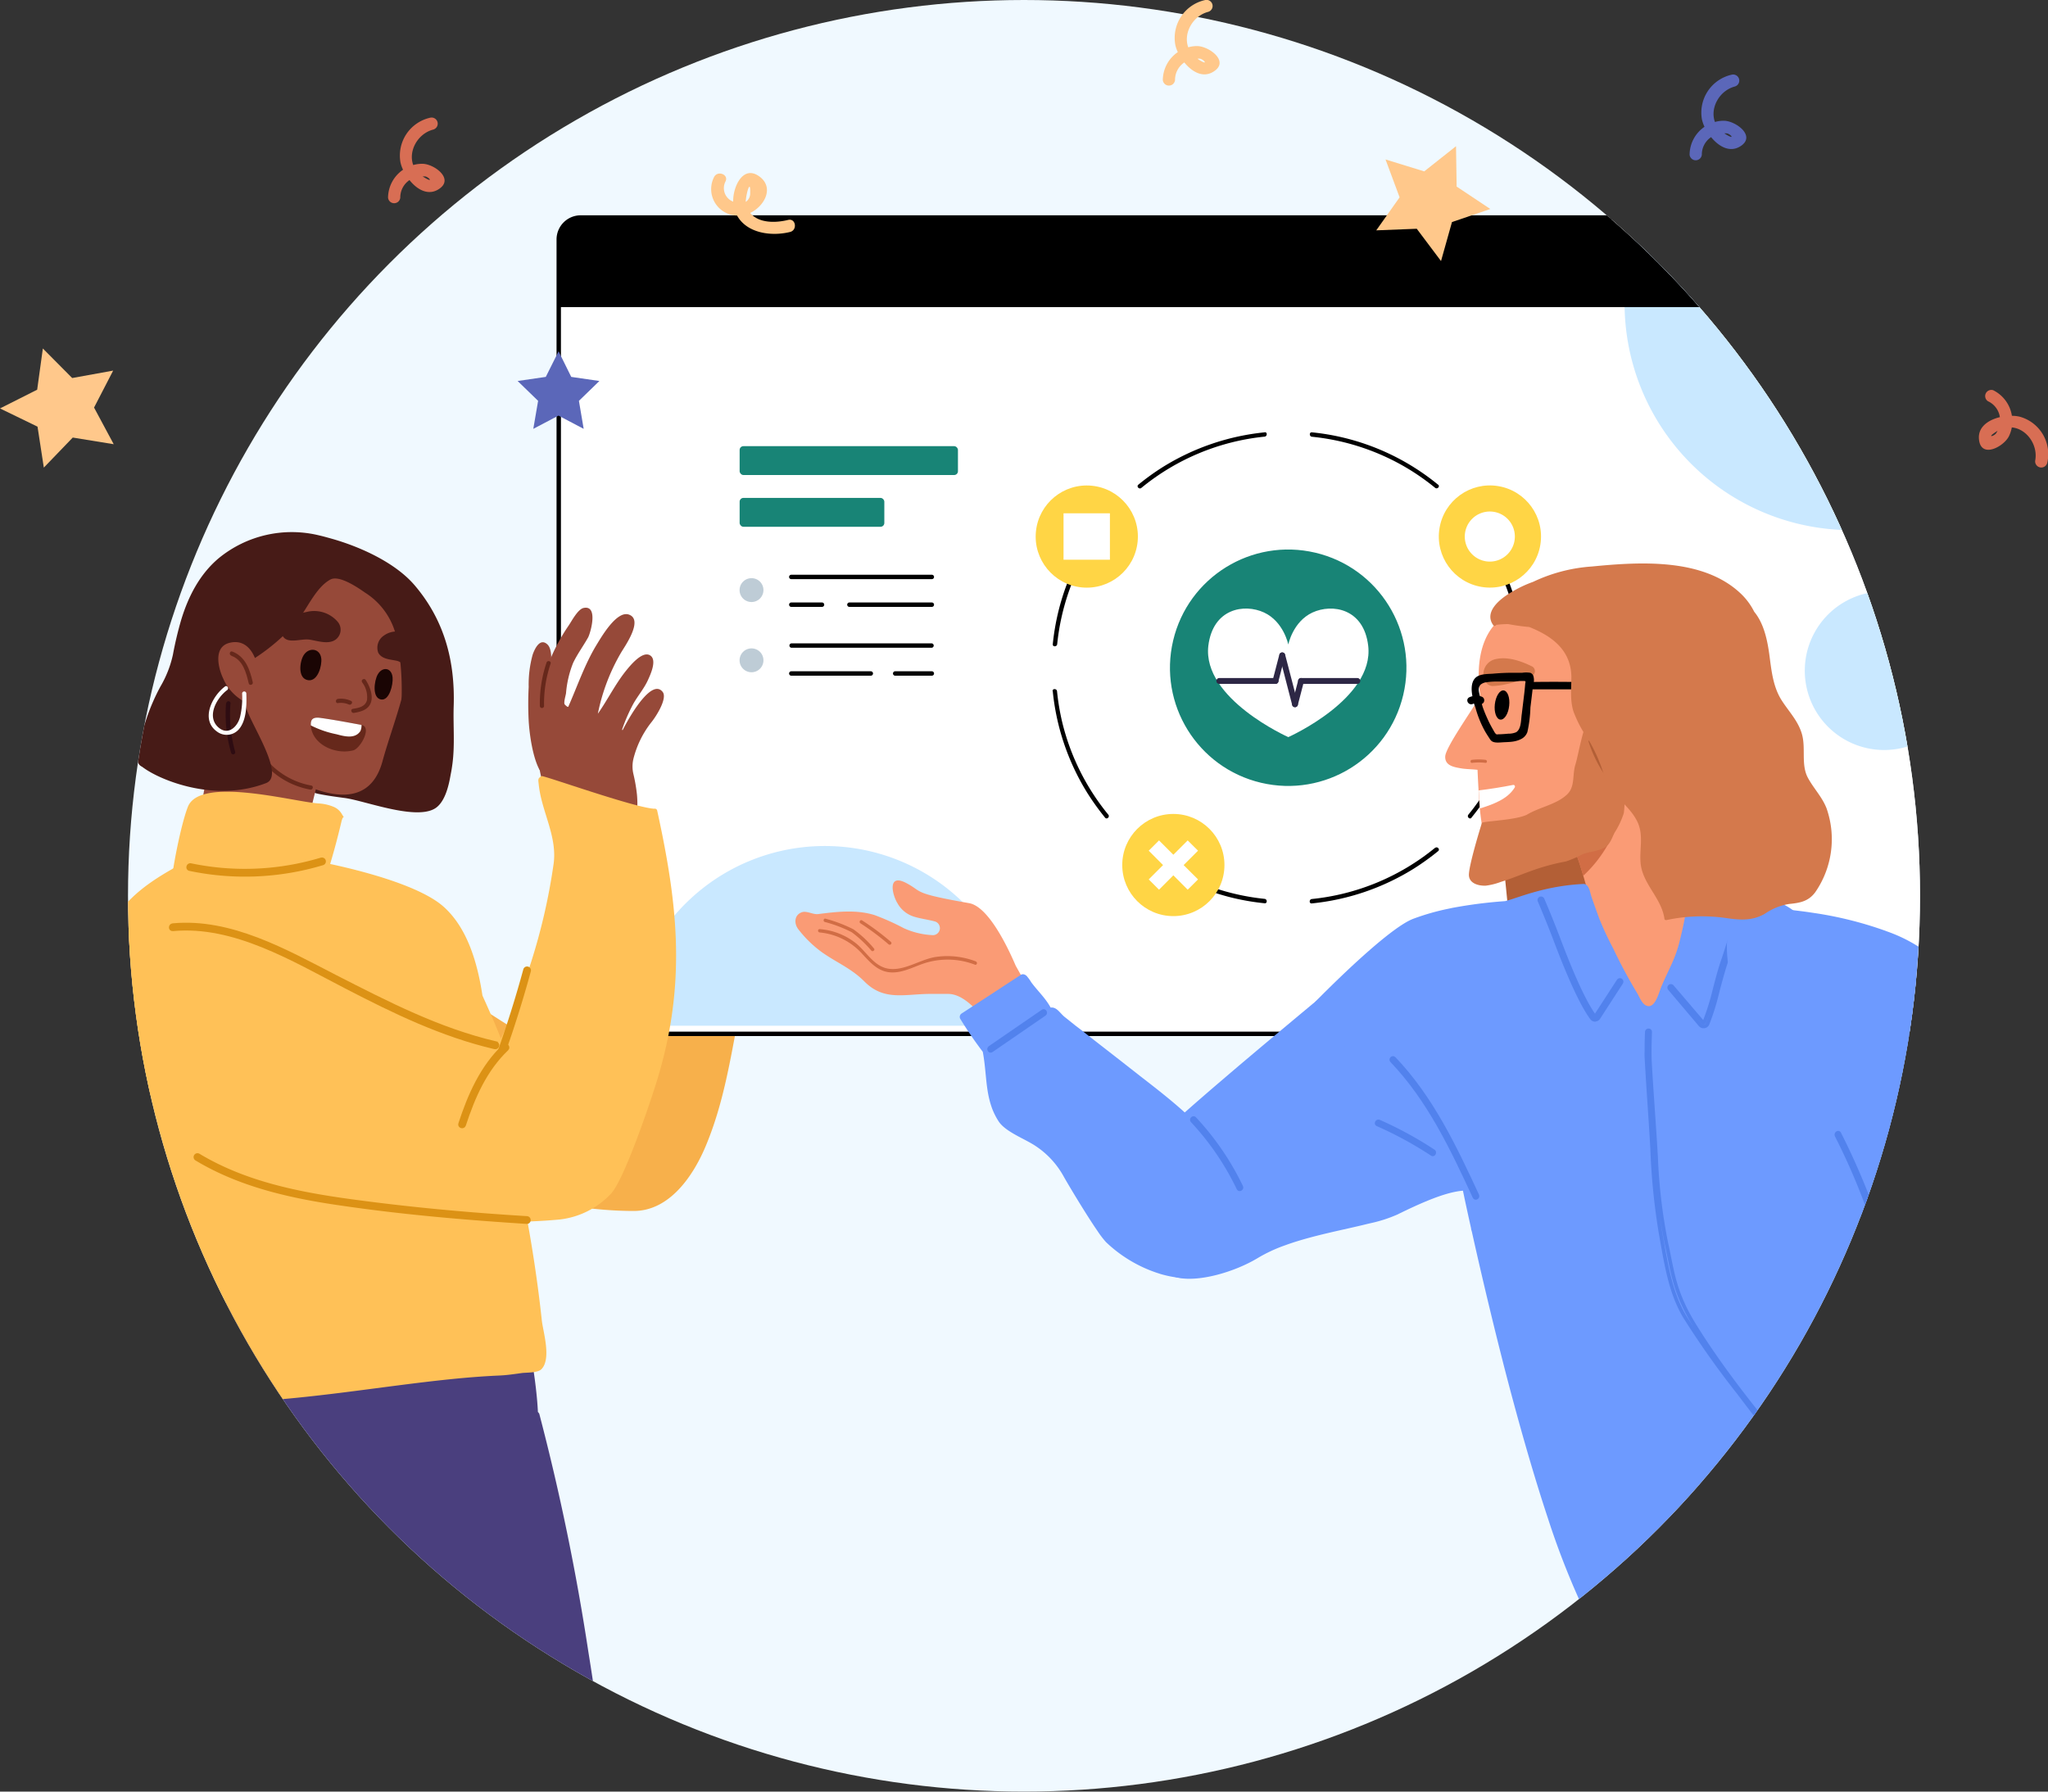
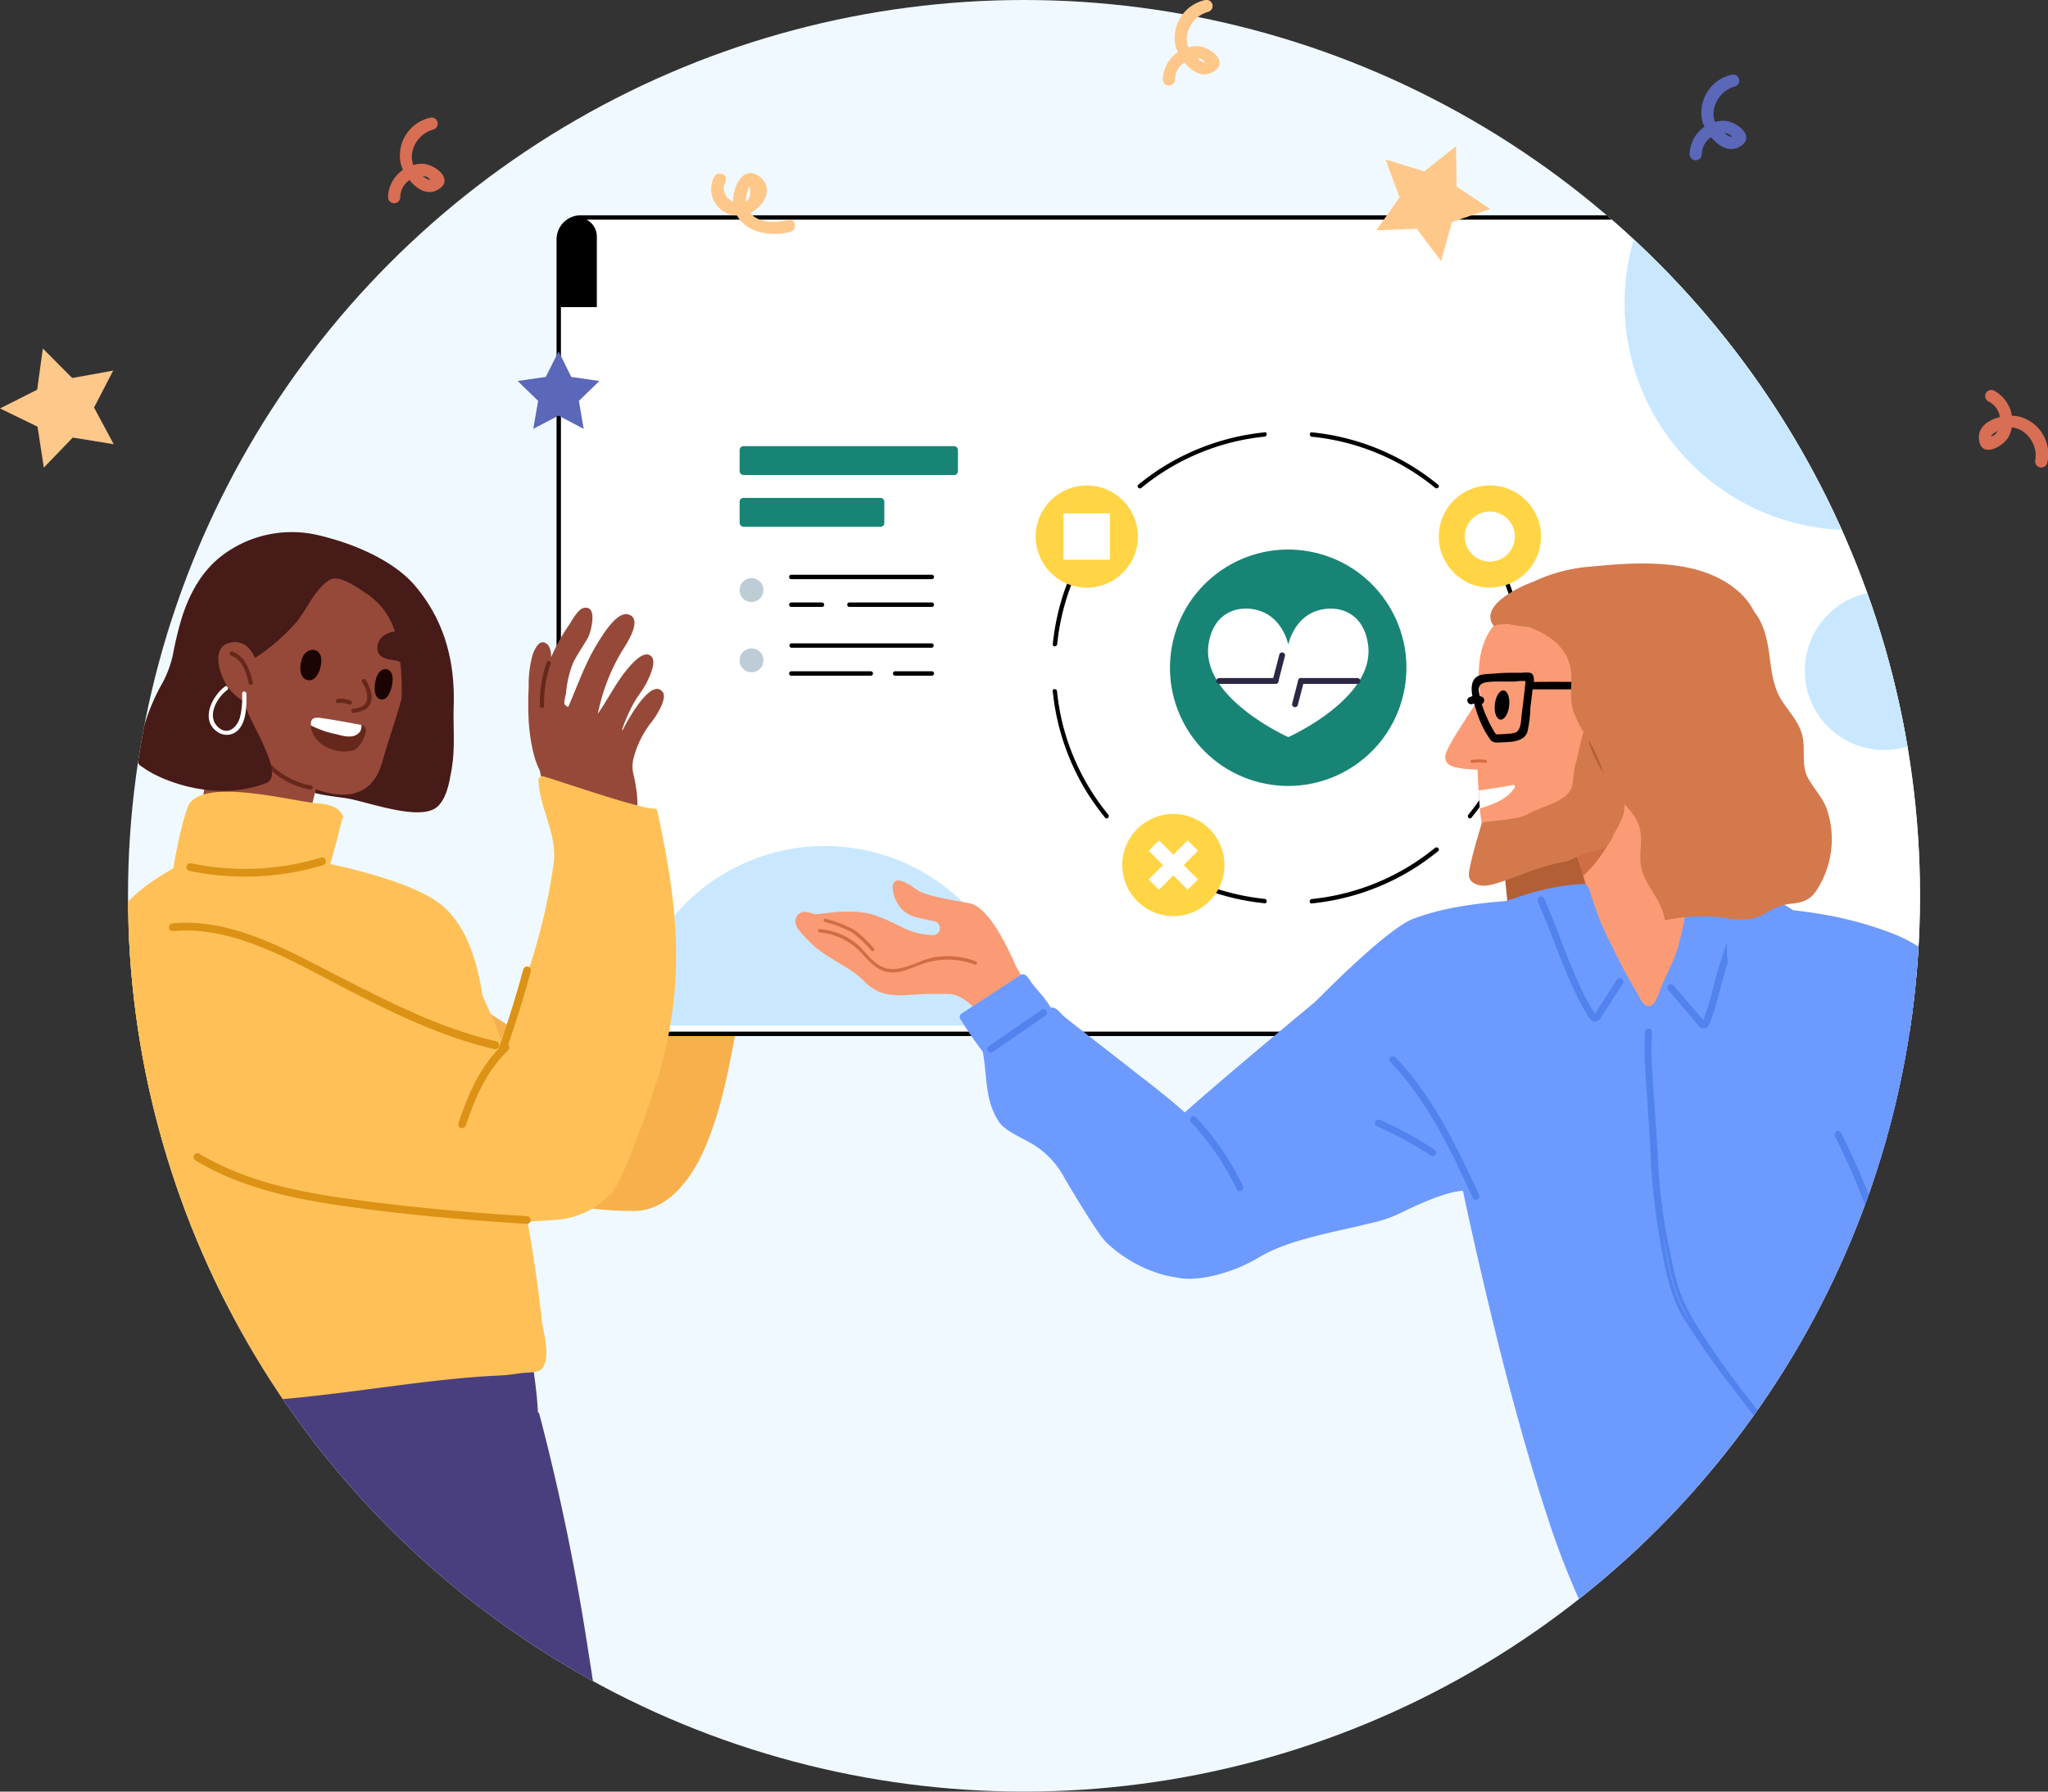
<svg xmlns="http://www.w3.org/2000/svg" id="design" viewBox="0 0 400 350">
  <rect x="0" y="0" width="400" height="350" fill="#333333" stroke="none" />
  <defs>
    <style>.cls-1{fill:none;}.cls-2{fill:#f0f9ff;}.cls-3{clip-path:url(#clip-path);}.cls-4{fill:#964939;}.cls-5{fill:#f7b04b;}.cls-6{fill:#66281b;}.cls-7{fill:#4a3f7e;}.cls-8{fill:#ffc157;}.cls-9{fill:#fff;}.cls-10{fill:#c9e8ff;}.cls-11{fill:#ffd545;}.cls-12{fill:#ffead7;}.cls-13{fill:#188476;}.cls-14{fill:#2d2745;}.cls-15{fill:#beccd6;}.cls-16{fill:#b35f36;}.cls-17{fill:#b8a69c;}.cls-18,.cls-22{fill:#6d9aff;}.cls-19{fill:#fa9b75;}.cls-20{fill:#d16d45;}.cls-21{fill:#d4794c;}.cls-22{stroke:#5282ed;}.cls-22,.cls-23,.cls-25{stroke-width:0.7px;}.cls-23{stroke:#000;}.cls-24{fill:#471b17;}.cls-25{fill:#dc9215;stroke:#dc9215;}.cls-26{fill:#1a0504;}.cls-27{fill:#2e0c12;}.cls-28{fill:#ffc88b;}.cls-29{fill:#d86e54;}.cls-30{fill:#5b67b9;}</style>
    <clipPath id="clip-path">
      <circle class="cls-1" cx="200" cy="175" r="175" />
    </clipPath>
  </defs>
  <circle class="cls-2" cx="200" cy="175" r="175" />
  <g class="cls-3">
    <path class="cls-4" d="M150.57,139.23a.45.45,0,0,0-.53,0,18.12,18.12,0,0,0-2.46-7c-.39-.66-2.1-.21-2.3.5-1,3.45.12,7.05.2,10.59a47,47,0,0,1-.18,5l-.44.1c.23-.05,0-3.88,0-4.27a42.17,42.17,0,0,0-1.43-8.85,15,15,0,0,0-1.33-4,1.79,1.79,0,0,0-1.67-.71,1.47,1.47,0,0,0-.75.34c-1.52,1.13-1.18,2.88-.87,4.53a52.39,52.39,0,0,1,1.06,14.63,5.05,5.05,0,0,0-.51.28c.32-.17-.47-4.29-.55-4.8a40.12,40.12,0,0,0-1-5.11,2.71,2.71,0,0,0-1.79-2,1,1,0,0,0-1.12.46c-1.16,1.76-1,4-.85,6.05a54,54,0,0,1,.16,5.69,43.55,43.55,0,0,1-.33,4.84,9.08,9.08,0,0,1-.46,2.44c-.17.36-.23.35-.42,0a5.37,5.37,0,0,1-.2-2.12,17.62,17.62,0,0,0-.31-2.9,3.52,3.52,0,0,0-.79-1.69c-1.05-1.09-2-.33-2.36,1a15.28,15.28,0,0,0,0,4.11c.06,2.14.14,4.28.32,6.42a50.36,50.36,0,0,0,2,10.89.48.48,0,0,0,.56.33c2.81,1.93,8.06-.58,11.24-1.33a.87.87,0,0,0,.69-1c1.27-3.6,2.49-7.2,3.55-10.85a.48.48,0,0,0,.2-.24c1.61-4.41,3.51-8.83,4.63-13.41C153.2,144.4,153.52,141,150.57,139.23Z" />
    <path class="cls-5" d="M149.88,158.15a.45.45,0,0,0-.51-.47,22.89,22.89,0,0,0-11.38,4.7c-1.79,1.3-3.56,2.61-5.23,4.06a24.79,24.79,0,0,0-4.51,4.81c-.75,1.32,0,4.5-.31,5.93a195.24,195.24,0,0,1-8.13,26.35,2.92,2.92,0,0,1-3.19,1.81,92.08,92.08,0,0,1-11.43-2.28c-4.72-1.39-8.4-4.67-12.75-6.93-6.74-3.49-13-10.35-20.54-12.72-.07,2.62.15,8.21.19,10.74a105.26,105.26,0,0,0,1.49,16,87.45,87.45,0,0,0,3.82,14.39c.18.52.36,1.06.55,1.6.5.16,1,.31,1.59.43,6.18,1.35,24.51,10,44.24,10,7.07,0,11.74-7,14.19-13,3.35-8.13,4.65-16.45,6.3-25.08,2.29-11.95,5.09-34.09,5.88-39.83A.57.57,0,0,0,149.88,158.15Z" />
    <path class="cls-6" d="M149.16,140a4.9,4.9,0,0,0-.76,3c.06,2.23.28,3.91-.94,5.92-1.37,2.25-3.3,4-3.75,6.67-.09.52.7.74.79.22.48-2.86,2.7-4.63,4-7.07,1.47-2.7-.22-5.89,1.35-8.37.29-.44-.42-.85-.71-.41Z" />
    <path class="cls-7" d="M118.09,345.42q-1.35-11.42-3.18-22.76a450,450,0,0,0-9.54-46.31.88.88,0,0,0-.31-.5c-.26-5.73-1.85-15.72-3.78-20.86a1.16,1.16,0,0,0-2.06-.18,98.83,98.83,0,0,0-35.9-2c-6.16.81-12.1,2-18.34,1.72-4.16-.18-7.94-.35-11.73,1.08a1.09,1.09,0,0,0-1.82.77v.12a1,1,0,0,0,0,1.34q.15,9.65.29,19.29a12.43,12.43,0,0,1-.46,3.54C23.92,306.56,16,358,16.49,357.18a155.57,155.57,0,0,0,23.84.7c8.63-.43,42.53-.74,50.88-.24,7.87.47,17.35,1.55,25.06-.52C121.18,355.81,118.52,349.07,118.09,345.42Z" />
    <path class="cls-8" d="M105.83,258c-.86-8-2.1-16-3.67-23.92a36.35,36.35,0,0,1-.61-9.93c.08-1.11.13-2.22.14-3.33.07-9.34-3.7-18-7.46-26.33-1-6.57-3-13.25-7.6-17.37-6.41-5.68-25.5-9-25.48-9,1.16-.77-10.63-1-14.6-.63-2.79.27-9.12.22-9.78.57-6.54,3.46-12.83,7.19-15.86,14.28-3.38,7.91-3.86,18.33-5.16,29.21-2.23,18.73-4.75,39.29.11,58a1,1,0,0,0,1.19.73c24.49,8.66,55.45-.48,80.43-1.56,1.5-.06,3-.29,4.47-.49.81-.11,3,0,3.77-.72C107.76,265.5,106.06,260.12,105.83,258Z" />
    <rect class="cls-9" x="109.13" y="42.49" width="273.21" height="159.49" rx="3.72" />
    <path d="M378,202.4H113.42a4.73,4.73,0,0,1-4.72-4.72V46.78a4.72,4.72,0,0,1,4.72-4.72H378a4.72,4.72,0,0,1,4.73,4.72v150.9A4.73,4.73,0,0,1,378,202.4ZM113.42,42.91a3.87,3.87,0,0,0-3.86,3.87v150.9a3.86,3.86,0,0,0,3.86,3.86H378a3.86,3.86,0,0,0,3.87-3.86V46.78A3.87,3.87,0,0,0,378,42.91Z" />
    <path class="cls-10" d="M368,115.52a15.51,15.51,0,0,1,12.42,6.22v18.55A15.5,15.5,0,1,1,368,115.52Z" />
    <path class="cls-10" d="M380.74,48.08V99.23a44.32,44.32,0,0,1-60.15-56.74h54.55A5.58,5.58,0,0,1,380.74,48.08Z" />
    <path class="cls-10" d="M199.51,200.38H122.7a38.56,38.56,0,0,1,76.81,0Z" />
-     <path d="M112.85,42.49H378.62a3.72,3.72,0,0,1,3.72,3.72V60a0,0,0,0,1,0,0H109.13a0,0,0,0,1,0,0V46.21A3.72,3.72,0,0,1,112.85,42.49Z" />
+     <path d="M112.85,42.49a3.72,3.72,0,0,1,3.72,3.72V60a0,0,0,0,1,0,0H109.13a0,0,0,0,1,0,0V46.21A3.72,3.72,0,0,1,112.85,42.49Z" />
    <path class="cls-11" d="M371.42,51.26a4.1,4.1,0,1,1-4.09-4.09A4.1,4.1,0,0,1,371.42,51.26Z" />
    <path class="cls-12" d="M357.77,51.26a4.1,4.1,0,1,1-4.1-4.09A4.1,4.1,0,0,1,357.77,51.26Z" />
    <rect class="cls-13" x="144.46" y="87.16" width="42.64" height="5.64" rx="0.74" />
    <rect class="cls-13" x="144.46" y="97.27" width="28.26" height="5.64" rx="0.74" />
    <path d="M247,84.46a46.43,46.43,0,0,0-19.92,6.8,46.92,46.92,0,0,0-4.75,3.43c-.43.35.18,1,.61.61a45.13,45.13,0,0,1,24.06-10c.54-.06.55-.92,0-.86Z" />
    <path d="M205.62,135.06a46.34,46.34,0,0,0,6.8,19.93,49.66,49.66,0,0,0,3.42,4.75c.35.43,1-.18.61-.61a45.36,45.36,0,0,1-9-18.1,46.48,46.48,0,0,1-1-6c-.06-.54-.92-.55-.86,0Z" />
    <path d="M206.48,125.87a45.3,45.3,0,0,1,6.59-19.35,44.58,44.58,0,0,1,3.38-4.72c.35-.43-.26-1-.61-.61a46.26,46.26,0,0,0-9.22,18.66,47,47,0,0,0-1,6c-.05.55.8.54.86,0Z" />
    <path d="M247,175.6A45.35,45.35,0,0,1,227.68,169a43.7,43.7,0,0,1-4.73-3.38c-.43-.35-1,.26-.61.61A46.39,46.39,0,0,0,241,175.46a47,47,0,0,0,6,1c.55.06.54-.8,0-.86Z" />
    <path d="M280.28,165.63a45.17,45.17,0,0,1-24.07,10c-.54.06-.55.92,0,.86a46.43,46.43,0,0,0,19.93-6.8,48.43,48.43,0,0,0,4.75-3.42c.43-.35-.18-1-.61-.61Z" />
    <path d="M287.39,159.74a46.41,46.41,0,0,0,9.23-18.66,46.93,46.93,0,0,0,1-6c.06-.55-.8-.54-.86,0a45.21,45.21,0,0,1-6.59,19.34,43.7,43.7,0,0,1-3.38,4.73c-.34.43.26,1,.61.61Z" />
    <path d="M286.78,101.8a45.36,45.36,0,0,1,9,18.1,44.54,44.54,0,0,1,1,6c.06.54.92.55.86,0a46.17,46.17,0,0,0-6.8-19.93,46.83,46.83,0,0,0-3.42-4.75c-.35-.43-.95.18-.61.61Z" />
    <path d="M280.88,94.69a46.12,46.12,0,0,0-18.65-9.23,45.27,45.27,0,0,0-6-1c-.54-.06-.54.8,0,.86a45.21,45.21,0,0,1,19.34,6.59,46.29,46.29,0,0,1,4.73,3.39c.42.34,1-.26.6-.61Z" />
    <circle class="cls-11" cx="212.25" cy="104.81" r="9.98" transform="translate(87.03 305.7) rotate(-84.34)" />
    <circle class="cls-11" cx="290.99" cy="104.81" r="9.98" transform="translate(140.92 375.25) rotate(-80.78)" />
    <rect class="cls-9" x="207.72" y="100.28" width="9.06" height="9.06" />
    <circle class="cls-11" cx="229.17" cy="168.99" r="9.98" />
    <polygon class="cls-9" points="233.99 166.19 231.97 164.18 229.17 166.98 226.37 164.18 224.36 166.19 227.16 169 224.36 171.8 226.37 173.81 229.17 171 231.97 173.81 233.99 171.8 231.18 169 233.99 166.19" />
    <path class="cls-9" d="M295.87,104.81A4.89,4.89,0,1,1,291,99.93,4.88,4.88,0,0,1,295.87,104.81Z" />
    <circle class="cls-13" cx="251.62" cy="130.46" r="23.09" transform="translate(66.83 345.37) rotate(-76.72)" />
    <path class="cls-9" d="M267.23,126.18c-.85-7.34-7.05-8.3-10.89-6.52s-4.72,6.26-4.72,6.26-.89-4.47-4.73-6.26-10-.82-10.89,6.52C234.81,136.52,251.62,144,251.62,144S268.42,136.52,267.23,126.18Z" />
    <path class="cls-14" d="M238.14,133.6h11a.57.57,0,0,0,0-1.14h-11a.57.57,0,0,0,0,1.14Z" />
    <path class="cls-14" d="M254.11,133.6h11a.57.57,0,0,0,0-1.14h-11a.57.57,0,0,0,0,1.14Z" />
    <path class="cls-14" d="M249.67,133.18c.44-1.69.87-3.38,1.31-5.07a.57.57,0,0,0-1.09-.3l-1.32,5.07a.57.57,0,0,0,1.1.3Z" />
    <path class="cls-14" d="M253.48,137.73l1.18-4.55a.57.57,0,0,0-1.1-.3c-.39,1.52-.78,3-1.18,4.55a.57.57,0,0,0,1.1.3Z" />
-     <path class="cls-14" d="M253.48,137.43q-1.24-4.81-2.5-9.62a.57.57,0,0,0-1.09.3l2.49,9.62a.57.57,0,0,0,1.1-.3Z" />
    <path d="M154.55,113.14H182a.43.43,0,0,0,0-.86H154.55a.43.43,0,0,0,0,.86Z" />
    <path d="M165.9,118.56H182a.43.43,0,0,0,0-.86H165.9a.43.43,0,0,0,0,.86Z" />
    <path d="M154.55,118.56h6a.43.43,0,0,0,0-.86h-6a.43.43,0,0,0,0,.86Z" />
    <path d="M154.55,126.54H182a.43.43,0,0,0,0-.85H154.55a.43.43,0,0,0,0,.85Z" />
    <path d="M174.86,132H182a.43.43,0,0,0,0-.86h-7.16a.43.43,0,0,0,0,.86Z" />
    <path d="M154.55,132h15.53a.43.43,0,0,0,0-.86H154.55a.43.43,0,0,0,0,.86Z" />
    <path class="cls-15" d="M149.11,115.28a2.33,2.33,0,1,1-2.32-2.33A2.32,2.32,0,0,1,149.11,115.28Z" />
    <path class="cls-15" d="M149.11,129a2.33,2.33,0,1,1-2.32-2.33A2.32,2.32,0,0,1,149.11,129Z" />
    <path class="cls-16" d="M291.27,140.82c.87,14.1,2.48,28.17,3.81,42.23,0,.21.27.44.49.28,4.76-3.57,10.8-3.87,16.47-4.76A33.25,33.25,0,0,0,320,176.5c3.26-1.38,6.47-3.51,10.16-3a.33.33,0,0,0,.4-.4c-1-6.28-1.74-12.65-3-18.88a45.1,45.1,0,0,0-6.78-15.61c-.9-1.38-2-4.1-3.83-4.52-1.19-.28-2.55.49-3.62.88l-4,1.43c-5.64,2-11.41,3.74-17.43,3.8,0-.39-.06-.78-.08-1.17s-.67-.42-.65,0,0,.81.08,1.21A.34.34,0,0,0,291.27,140.82Z" />
    <path class="cls-17" d="M401,329s-13.88-35.23-17.5-51.26c-.08-.38-.63-.26-.63.09-23.18,1.39-45.24,9.29-66.42,18.35a.34.34,0,0,0-.61.18v.08l-.52.23c-.39.16-.05.73.33.56l.14-.06c-.4,5.67,3.38,11.24,3,16.9-.37,5.27-1.09,10.68-.81,16C324.14,330.19,397.14,331.73,401,329Z" />
    <path class="cls-18" d="M288.77,203.67c-.75-8-.63-16.83-9.67-17.6,4.7,3-1.88-.81-1.78-.92.26-.29-8.19.31-8.49.57-2.54,2.19-13.93,11.57-24.37,20.37l-.53.45c-2,1.68-3.93,3.33-5.76,4.9l-.46.39c-4.79,4.11-8.79,7.64-10.74,9.6-.2-.18-.61,0-.5.29,0,.06,0,.11.05.16l-.47.49c-.28.28.15.71.42.42.09-.09.18-.17.26-.26,1.43,4.68,1.3,9.59,1.53,14.45a42.14,42.14,0,0,0,.75,6.73c.32,1.47-1,5.4.75,5.83,4.28,1.06,11.46-1.08,15.94-3.8a29.48,29.48,0,0,1,5.12-2.4l.64-.23c5.12-1.8,11-2.86,15.58-4l.64-.15a27.12,27.12,0,0,0,5.26-1.7c11.25-5.57,14-5.13,17.44-3.92,3.59,1.27-.84-13.75,1.52-17C294.46,212.93,289.17,207.9,288.77,203.67Z" />
    <path class="cls-18" d="M389.41,223.05c-7.15-20.12-9.85-28.89-15.43-32.65-19.32-13-38.23-10.12-47.29-12.12a120.16,120.16,0,0,0-21.21-2.45l-.66,0c-1.58,0-3.17-.06-4.75,0h-.68a90,90,0,0,0-15.82,1.55l-.59.13a45.54,45.54,0,0,0-7,2c-4,1.54-12.71,9.85-16.84,13.94l-.45.44c-1.14,1.14-1.83,1.86-1.83,1.86,2,7.69,27.29,29.16,28.9,37,.24,1.18.78,3.71,1.56,7.21,0,.22.1.45.16.69,1.39,6.26,3.49,15.33,6,25.19l.15.6c2.51,9.77,5.44,20.26,8.48,29.51.09.27.18.53.26.79a154.85,154.85,0,0,0,6.23,16.12l.33.67a44.13,44.13,0,0,0,2.59,4.71c.59.91,33.83-23.75,41.68-29,0,0,8.62,3.51,24.46,2.66l.62,0q3.62-.21,7.72-.76c.84-.12,1.6-1,2.26-2.41l0-.06.27-.65C393.32,276.07,393.36,234.14,389.41,223.05Z" />
    <path class="cls-19" d="M311.69,180.16c3.29,2.69,6.67,19.36,11.16,18.49,3.29-.64,6.2-17.33,8.6-19.63-4.09-11.59-7.22-23.75-3.67-35.9a1.18,1.18,0,0,0-2.13-.92,1,1,0,0,0-1,.58,25.81,25.81,0,0,1-7.94,9.5c-1.39,1-2.84,1.93-4.13,3.09-2,1.76-3.54,4.1-6.38,4.46a1.3,1.3,0,0,0-.9,2,1.18,1.18,0,0,0,.26.8c2.66,3.35,3.55,8.5,4.88,12.5C310.8,176.32,311.24,178.21,311.69,180.16Z" />
    <path class="cls-20" d="M305.52,162.62c1.82,2.3,2.82,5.45,3.69,8.49a25.41,25.41,0,0,0,5.31-7c2.13-4,2.82-8.48,3.55-12.9-.45.38-.91.75-1.4,1.1-1.39,1-2.84,1.93-4.13,3.09-2,1.76-3.54,4.1-6.38,4.46a1.3,1.3,0,0,0-.9,2A1.18,1.18,0,0,0,305.52,162.62Z" />
    <path class="cls-19" d="M329.05,120a12.46,12.46,0,0,0-2.52-2.32c-8.26-5.67-24.25-2.71-32.45,2.5-5.5,3.5-5.66,10.81-5,15.41,0,.23-.11.46-.17.68-1.26,2.31-6.56,9.69-6.64,11.5s1.68,2.08,3.08,2.33c1.05.18,2.17.16,3.23.29.07,1.61.12,2.55.2,4,.06,1.21.14,2.37.25,3.53a41.58,41.58,0,0,0,1,6.1c.88,3.52,11.26,3.82,17.07,2.13,5.12-1.48,7.37-3.73,10.63-7.79,3.68-4.59,5-9,8.76-13.5C331.67,138.78,334.57,126.82,329.05,120Z" />
    <path class="cls-18" d="M351.09,178.6c-5.12-5.15-21.68-5.88-21.66-5.68.37,3.55-.46,7.17-1.29,10.6-.94,3.95-2.12,5.56-3.69,9.3-.4,1-1.06,3.62-2.32,3.73s-1.85-1.67-2.33-2.47a99,99,0,0,1-4.75-8.85,59.79,59.79,0,0,1-2.7-5.8c-.48-1.31-1.07-2.93-1.52-4.25-.28-.82-.45-2.55-1.61-2.49-7.79.38-13.09,2.88-15.14,3.31-.41.09,8,12,12.69,17.76a135.83,135.83,0,0,0,12.94,13.34.83.83,0,0,0,.53.23.32.32,0,0,1,.15.06,6.19,6.19,0,0,0,4.43,1.08,2.18,2.18,0,0,0,.74-.26C336.37,201.65,351.44,179,351.09,178.6Z" />
    <path class="cls-19" d="M203.57,197.89l-5.18-9.21c-1.52-3.54-5.3-11.56-9.1-12.24-11.34-2-8.9-2.16-12.32-3.95-3.66-1.91-2.74,2.25-1.69,3.95a5.56,5.56,0,0,0,3.35,2.67c1.19.36,2.6.54,3.9.88a1.37,1.37,0,0,1-.29,2.7,15.25,15.25,0,0,1-5.73-1.37,46.43,46.43,0,0,0-5.72-2.56c-3.58-1.1-7.35-.65-11-.19-1,.13-2.24-.7-3.2-.35-1.44.52-1.57,2.17-.65,3.34a22.57,22.57,0,0,0,4.71,4.55c2.87,2,5.65,3.09,8.2,5.65,3.73,3.75,7.64,2.49,12.46,2.41,1.29,0,2.58,0,3.87,0,4.21,0,8,6.37,10.34,9.14C196.18,204.08,203.81,198.32,203.57,197.89Z" />
    <path class="cls-18" d="M242.2,234.09a18.61,18.61,0,0,0-3.85-9.2c-4.22-5.8-10-10.29-15.66-14.67L220,208.11l-.84-.66-6.23-4.85-1.85-1.46-1-.76-2-1.6c-1-.73-1.64-2.12-2.87-1.94-1.08-1.94-2.46-3.15-3.79-4.94a8.8,8.8,0,0,0-.9-1.24,1.21,1.21,0,0,0-.63-.33.82.82,0,0,0-.54.13.29.29,0,0,0-.11.11.27.27,0,0,0-.13.05l-4.77,3.12-.56.37L187.81,198a.79.79,0,0,0-.28,1,76.77,76.77,0,0,0,4.42,6.48c.63,3.31.55,6.47,1.33,9.49q.22.85.54,1.71a13.76,13.76,0,0,0,1.22,2.38c.82,1.27,2.6,2.28,4.29,3.18l.64.33c.8.43,1.55.82,2.14,1.21a16.87,16.87,0,0,1,5.66,6.09c.85,1.51,3.53,6,5.72,9.33.31.47.61.91.89,1.32a18.27,18.27,0,0,0,1.63,2.13,26.63,26.63,0,0,0,9.93,6l.77.25c3.49,1,7,1.2,9.65-.39,5.22-3.19,2.43-4.16,4.64-8.42A10.89,10.89,0,0,0,242.2,234.09Z" />
    <path d="M294.76,137.88c-.17,1.58-.94,2.78-1.72,2.7s-1.26-1.44-1.08-3,.94-2.79,1.72-2.7S294.94,136.3,294.76,137.88Z" />
    <path class="cls-9" d="M295.54,153.34q-3.35.66-6.72,1.07c.06,1.21.14,2.37.25,3.53,2.51-.81,5.35-1.78,6.76-4.08C296,153.64,295.81,153.29,295.54,153.34Z" />
    <path class="cls-20" d="M290.13,148.44a11,11,0,0,0-2.63,0c-.37,0-.38.63,0,.59a11,11,0,0,1,2.63,0C290.51,149.06,290.51,148.48,290.13,148.44Z" />
-     <path class="cls-21" d="M299.32,130.24c-2.1-1.06-4.75-2-7.09-1.5a3,3,0,0,0-2.15,4.36,1.74,1.74,0,0,0,1.45.92,15.87,15.87,0,0,0,1.81-.19,22,22,0,0,0,3.46-.91c.75-.25,2.43-.44,2.85-1.29A1.05,1.05,0,0,0,299.32,130.24Z" />
    <path class="cls-21" d="M316.72,143.28c-1.55-1.28-4.74-4.67-6-3.48-1.45,1.39-2.43,7.66-3,9.48-.69,2.14,0,4.44-1.73,6-2.09,1.9-5.21,2.38-7.65,3.81-2,1.15-8.79,1.32-8.91,1.68s-2.68,8.62-2.53,10.31c.14,1.54,1.92,2,3.3,1.94a12.75,12.75,0,0,0,2.92-.73c4.23-1.32,6.83-2.89,12.73-4a21.4,21.4,0,0,0,3.31-1.44c1.32-.48,2.8-.54,4.06-1.18s1.53-1.84,2.13-3a16.25,16.25,0,0,0,1.8-3.82,18.75,18.75,0,0,0,0-4.85,27.67,27.67,0,0,1,.63-5.12C318.14,147.06,318.44,144.69,316.72,143.28Z" />
    <path class="cls-20" d="M190.57,187.81a15.46,15.46,0,0,0-7.88-.85c-3.05.49-6.21,2.86-9.35,2.25-2.74-.53-4.21-3.41-6.25-5a12.92,12.92,0,0,0-7-2.7c-.42,0-.41.61,0,.65a12.78,12.78,0,0,1,8.41,4.29c1.46,1.57,2.92,3.24,5.2,3.49,2.46.26,4.72-1.09,7-1.81a14.86,14.86,0,0,1,9.72.33C190.79,188.59,191,188,190.57,187.81Z" />
    <path class="cls-20" d="M170.67,185.26a21.31,21.31,0,0,0-4-3.72,27.81,27.81,0,0,0-5.41-2.06c-.4-.14-.57.49-.17.63a25.94,25.94,0,0,1,5.25,2,22.8,22.8,0,0,1,3.86,3.62C170.5,186,171,185.56,170.67,185.26Z" />
-     <path class="cls-20" d="M174,184a49.69,49.69,0,0,0-5.62-4.19c-.36-.23-.69.33-.33.56a49.7,49.7,0,0,1,5.48,4.09C173.87,184.77,174.33,184.3,174,184Z" />
    <path class="cls-22" d="M288.55,233.53c-4.4-9.49-8.95-19.12-16.26-26.76-.3-.31-.76.16-.47.46,7.28,7.6,11.79,17.19,16.16,26.63C288.16,234.24,288.72,233.91,288.55,233.53Z" />
    <path class="cls-22" d="M280,224.9a73,73,0,0,0-10.63-5.8c-.38-.17-.71.39-.33.57a72.89,72.89,0,0,1,10.63,5.79C280,225.69,280.31,225.13,280,224.9Z" />
    <path class="cls-22" d="M203.68,197.55l-10.36,7.12c-.34.24,0,.81.33.57L204,198.12C204.36,197.88,204,197.31,203.68,197.55Z" />
    <path class="cls-23" d="M317.5,135.66c-1.93-1.66-4.34-1.94-6.8-2-3.85-.13-7.71-.13-11.57-.08a2.3,2.3,0,0,0,0-1.48.68.68,0,0,0-.33-.32,4.64,4.64,0,0,0-1.44,0l-1.92,0q-1.92,0-3.84.18c-1,.07-2.58,0-3.28.81s-.61,2.26-.32,3.52a3.14,3.14,0,0,0-.87.24c-.45.21-.06.88.4.67a1.58,1.58,0,0,1,.57-.21c.12.42.32.86.42,1.19a20.21,20.21,0,0,0,1.7,4.28c.29.54.65,1.09,1,1.62a1.64,1.64,0,0,0,.28.37c.37.35,1.28.26,1.74.23,1.34-.1,2.47,0,3.68-.61a2.08,2.08,0,0,0,1.06-1.16,24.77,24.77,0,0,0,.58-4.73c.15-1.22.3-2.45.44-3.67a1.29,1.29,0,0,1,0-.19c3.17,0,6.34,0,9.51,0,2.87.06,6.14-.14,8.46,1.85C317.33,136.53,317.88,136,317.5,135.66Zm-19.95,4c-.15,1.27-.11,3-1.27,3.7a4.11,4.11,0,0,1-1.67.32c-.64.06-1.29.11-1.94.12a1.2,1.2,0,0,1-.46,0c-.42-.12-.7-.75-.91-1.11a22.81,22.81,0,0,1-1.13-2.2c-.25-.55-.49-1.11-.7-1.68q-.17-.42-.3-.87l-.12-.45c0-.06,0-.29-.1-.31l.12,0c.47.17.67-.58.21-.75a2.69,2.69,0,0,0-.54-.14c-.19-1-.44-1.54-.12-2.34a3.29,3.29,0,0,1,.28-.42,2.55,2.55,0,0,1,1.51-.61,14.37,14.37,0,0,1,2.17-.13q1.47,0,2.94,0c.49,0,1.06-.09,1.55-.11.24,0,.47,0,.72,0a.64.64,0,0,1,.45.28.47.47,0,0,1,.05.37c-.08.48-.06.5-.11,1s-.11,1.09-.18,1.64l-.42,3.49Z" />
    <path class="cls-22" d="M242.44,231.84a53.22,53.22,0,0,0-9.1-13.32c-.29-.31-.75.15-.47.46a52.63,52.63,0,0,1,9,13.19C242.06,232.55,242.62,232.21,242.44,231.84Z" />
    <path class="cls-16" d="M310.92,144.75A23.66,23.66,0,0,0,315.5,153c.27.32-.19.78-.47.46a24.69,24.69,0,0,1-4.74-8.51C310.16,144.53,310.79,144.35,310.92,144.75Z" />
    <path class="cls-22" d="M352.93,287.91c-7.62-9.27-15.49-18.6-21.83-28.79-4.18-6.71-4.38-10.59-5.64-16.25a106.54,106.54,0,0,1-2-16.79c-.37-6.49-.86-12.44-1.22-18.92a.08.08,0,0,0,0,0c-.06-1.86,0-3.71.06-5.56,0-.42-.63-.42-.66,0-.06,1.25-.08,2.5-.07,3.75a9.35,9.35,0,0,0,0,1.29c.35,6.46.75,11.3,1.11,17.75a128.48,128.48,0,0,0,1.69,16.73c1,5.51,1.81,11.33,4.71,16.15a171.82,171.82,0,0,0,10.49,14.83q6.24,8.29,12.84,16.31C352.73,288.69,353.19,288.23,352.93,287.91Z" />
    <path class="cls-22" d="M332.7,200.52a.81.81,0,0,1-.61-.28l-6-7.09a.33.33,0,1,1,.51-.43l6.05,7.08a.13.13,0,0,0,.11,0,.13.13,0,0,0,.1-.08,46.42,46.42,0,0,0,2-6.36c.51-1.93,1-3.92,1.74-6,1.06-3.16,2.24-7.21,2.25-7.25a.34.34,0,0,1,.42-.23.34.34,0,0,1,.23.42s-1.2,4.1-2.26,7.27c-.69,2.1-1.22,4.08-1.73,6a46,46,0,0,1-2,6.46.81.81,0,0,1-.62.48Z" />
    <path class="cls-22" d="M311.53,199.24a.8.8,0,0,1-.63-.32c-1.85-2.5-4.23-7.6-7.08-15.15-1.55-4.09-3.13-7.77-3.15-7.81a.34.34,0,0,1,.18-.44.33.33,0,0,1,.44.17s1.61,3.73,3.16,7.84c2.83,7.5,5.18,12.54,7,15a.13.13,0,0,0,.1,0,.09.09,0,0,0,.09-.05l4.46-6.88a.33.33,0,0,1,.47-.1.34.34,0,0,1,.1.46l-4.46,6.89a.79.79,0,0,1-.64.36Z" />
    <path class="cls-18" d="M445.56,222.19c0,1.66-4.23,6.83-4.23,6.83a2.16,2.16,0,0,1-.05.27,1.2,1.2,0,0,0-.17.36,66.52,66.52,0,0,0-1.79,9.4l-.12.84a40.57,40.57,0,0,1-1.74,7.5c-1.36,3.75-3.81,6.47-6.51,9-.21.2-.42.4-.64.59-2,1.86-4.08,3.66-5.95,5.77-2.45,2.74-4.79,6.63-7.5,10-.14.19-.3.37-.45.56a18.94,18.94,0,0,1-7.2,5.85,11.15,11.15,0,0,1-7.17.36c-.26-.06-.52-.13-.77-.21l-.73-.22c-9.89-3.08-18.47-10.73-23.93-19.36-2.69-4.24-4.3-9-6.58-13.42-2.63-5.11-6.86-8.22-10.61-12.39-10.94-12.15-32.15-55.4-16.68-56.64.24,0,.48,0,.75,0l.58,0c2.34.14,5.61.41,9.26.93l.86.13A72.8,72.8,0,0,1,368,181.75l.62.23a29.94,29.94,0,0,1,9.16,5.19c2.47,2.17,6.49,8.64,10.14,14.7h0c.12.19.23.38.34.57,2.68,4.46,5.14,8.61,6.57,10.57,1.17,1.59,2.23,3.2,3.22,4.84l.34.56h0c2.21,3.74,4.09,7.56,6.08,11.42.1.2.21.4.31.61,1.16,2.24,2.37,4.49,3.73,6.73.64-.75,1.28-1.51,1.9-2.27,1-1.27,2.18-2.74,3.43-4.27l.88-1a50.1,50.1,0,0,1,8-8c.17-.14.36-.26.53-.39h0a15,15,0,0,1,3.3-1.81s0-.08,0-.11c1-2.12,4.38-9.82,5.85-6.76C434.78,217.24,445.56,221.08,445.56,222.19Z" />
    <path class="cls-22" d="M359.26,221.45a140,140,0,0,1,6.17,14.1c1.75,5,2.75,10.18,5.14,14.9,4.24,8.41,11.54,14.7,18.57,20.74.31.28-.15.74-.47.46-6.93-5.95-14.13-12.16-18.42-20.39-2.32-4.44-3.39-9.32-4.94-14a128.79,128.79,0,0,0-6.61-15.43C358.52,221.4,359.08,221.07,359.26,221.45Z" />
    <path class="cls-24" d="M88.37,149.19c.49-3.72.12-7.49.24-11.22.29-8.83-1.81-16.78-7.59-23.59-3.79-4.47-10.66-7.56-16.2-9.13-.83-.23-1.66-.47-2.5-.66a22.52,22.52,0,0,0-19.65,4.5c-3.67,3.11-5.89,7.41-7.28,12a69.64,69.64,0,0,0-1.62,6.82,21.08,21.08,0,0,1-2.43,6.2,39.86,39.86,0,0,0-4.42,13.46,3.09,3.09,0,0,0,.06,1.42c.4,1.08,1.78.92,2.69,1,1.61.14,16,.47,16,1.79a28.63,28.63,0,0,0,11.53,2c1.46,0,3.53,1,5,1.31,1.72.35,3.44.58,5.17.81,4.06.55,14.52,4.69,18,1.74,1.56-1.31,2.26-4,2.65-6.33C88.19,150.5,88.29,149.79,88.37,149.19Z" />
    <path class="cls-4" d="M109.11,139.81a34.72,34.72,0,0,1-1.5-9.11c0-1.21.35-3.85-.71-4.82-1.42-1.31-2.45.82-2.86,2a21.7,21.7,0,0,0-.78,6.32,64.13,64.13,0,0,0,0,6.65c.16,2.71.8,7.17,2.15,9.6-.07.21,2.38-7.13,3.3-9.94A.5.5,0,0,0,109.11,139.81Z" />
    <path class="cls-4" d="M129.44,135.19c-2-2.62-6,3.86-7.85,7.48l-.09-.15a33.63,33.63,0,0,1,2.18-5c.9-1.62,2.13-3,2.9-4.73.45-1,1.87-4,.3-4.81s-4,2.29-4.77,3.25c-2,2.55-3.47,5.53-5.34,8.2a38.47,38.47,0,0,1,4.57-12c.73-1.23,4.38-6.37,1.48-7.37-2.35-.81-5.29,4.26-6.24,5.81-2.34,3.81-3.77,8.08-5.57,12.16-.11.25-.72-.41-.74-.45-.19-.4.21-1.69.28-2.14a20.42,20.42,0,0,1,1.39-5.94c.84-1.76,2-3.31,2.94-5,.5-1,2-6.35-.9-5.73-1.12.24-2.32,2.55-2.9,3.41a36.77,36.77,0,0,0-3.47,6.3,41,41,0,0,0-2.43,10,35.32,35.32,0,0,0,.87,14.68c.86,3.14,1.86,6.24,2.8,9.36.62,2,1.05,7.48,3.34,8.12,2.67.74,5.76.79,8.51,1.16,1.19.17,2.54.56,3.64.09a.48.48,0,0,0,.89-.34,2.33,2.33,0,0,1-.07-.25.49.49,0,0,0-.18-.62,76.7,76.7,0,0,1-1.89-8.63c-.12-.74,1.81-1.12,1.32-6.79a32,32,0,0,0-.71-4.1,6.42,6.42,0,0,1,0-2.86,19,19,0,0,1,3.45-7.11C128.22,139.89,130.37,136.42,129.44,135.19Z" />
    <path class="cls-4" d="M35.72,171.74c7.15,3.46,16.47,3.85,23-.38-.61-3.14.39-6.64,1.15-9.75q1.58-6.47,3.16-12.92a.54.54,0,0,0-.53-.66c-1.51-7.21-3.47-14.39-6.91-20.93a41.86,41.86,0,0,0-6-8.72c-1.55-1.71-3.5-3.23-5.77-1.85a.54.54,0,0,0,0,.9c-2,3.39-1.66,16.39-1.65,19a63,63,0,0,1-.95,9.08A159.52,159.52,0,0,1,35.72,171.74Z" />
    <path class="cls-4" d="M79.75,122.19c-.1-.62-.23-1.24-.39-1.87-2-7.65-10.24-13-18.18-13.64a13.56,13.56,0,0,0-5.79.73,15.55,15.55,0,0,0-10.28,16.52c.22,2.43,1.39,4.17,2.27,6.34s.58,4.72.66,7c.14,3.47.18,7.91,2.75,10.6s6.93,4.86,10.29,6.12c6.42,2.41,11.7,1.66,13.6-5.18C77,140.32,81.25,131.25,79.75,122.19Z" />
    <path class="cls-8" d="M66.71,158.94a3.32,3.32,0,0,0-1.6-1.34,8.93,8.93,0,0,0-3-.65c-5-.38-23-5.32-25.4.63-1.26,3.13-3.18,12.31-3.46,17a1,1,0,0,0,1.52.92c9.19,5.45,19.17,1.55,27.91-2.94a.91.91,0,0,0,.47-1.17,1,1,0,0,0,.77-.71c1.18-3.91,1.81-6.15,2.76-10.13C67.05,158.88,67.47,160.26,66.71,158.94Z" />
    <path class="cls-6" d="M52.05,149.63a15.62,15.62,0,0,0,8.53,4.62c.52.11.74-.68.22-.79a14.89,14.89,0,0,1-8.17-4.41c-.35-.4-.93.18-.58.58Z" />
    <path class="cls-8" d="M110.36,214.64c-1.37-6.78-9.27-9.16-15-10.91a222.89,222.89,0,0,1-26.47-10.11c-8.63-3.9-16.58-8.25-25.64-11.22-5.05-1.66-13.94-6.08-18.17-.5-3.36,4.42-1.21,12.61-.06,18.35a1.07,1.07,0,0,0-.52,1.17c1.22,5.61,4.25,11.09,6.74,16.22a20.6,20.6,0,0,0,9.84,10.18c11.9,5.92,26,7.74,39,9.45,7.62,1,15.34,1.66,23,.82,3.42-.37,5.33-1.88,6.08-5.37C110.41,227,111.54,220.48,110.36,214.64Z" />
    <path class="cls-8" d="M128.36,158.37a.47.47,0,0,0-.57-.38c-3.89-.19-21.65-6.56-22-6.37-.81.45-.67.67-.56,1.72.56,5.25,3.66,10.07,2.89,15.47a117.87,117.87,0,0,1-12.21,37.9.52.52,0,0,0-.48.52C95.3,217,92.64,239,92.81,238.48a105.49,105.49,0,0,0,16.58-.25,16.24,16.24,0,0,0,9.91-5c2.49-2.59,7.25-16.56,8.66-21C134.21,192.77,132.44,177,128.36,158.37Z" />
    <path class="cls-25" d="M96.87,203.79c-11.21-2.62-21.23-7.82-31.39-13-9.7-5-20.45-11.12-31.74-10.06-.52.05-.53.87,0,.82,12-1.13,23.52,5.91,33.82,11.23,9.38,4.86,18.75,9.42,29.09,11.84.51.12.73-.67.22-.79Z" />
    <path class="cls-25" d="M102.9,237.93c-11.69-.71-23.36-1.79-35-3.4-10.12-1.41-20.27-3.51-29.13-8.84a.41.41,0,0,0-.41.71c8.92,5.36,19.13,7.5,29.32,8.92C79.39,237,91.14,238,102.9,238.75c.53,0,.53-.79,0-.82Z" />
    <path class="cls-25" d="M98.43,204.34c-4.35,4.15-6.73,9.6-8.57,15.22-.16.5.63.72.79.22,1.8-5.5,4.11-10.8,8.36-14.86.38-.37-.2-.95-.58-.58Z" />
    <path class="cls-24" d="M48.08,138.15c-1.28-6.54-.57-10.8.87-17.2,0-.08,3.51-.64,3.5-.71s.06-.3.1-.45a.59.59,0,0,0,.26-.75c-1.26-2.84-4.46-3.59-7.22-2.51-3.34,1.29-5.7,4.54-7.29,7.6-2.22,4.3-3.27,9.08-5.33,13.45A57,57,0,0,1,29.18,144c-.92,1.45-1.37,1.5-1.32,3.18-.22.22-.85,1.94-.55,2.22,2.4,2.33,13.9,7.71,24.64,3.59C55.91,151.5,48.62,140.94,48.08,138.15Z" />
    <path class="cls-25" d="M62.73,167.89A51.69,51.69,0,0,1,37.27,169c-.52-.11-.74.68-.22.79A52.62,52.62,0,0,0,63,168.68a.41.41,0,0,0-.22-.79Z" />
    <path class="cls-24" d="M81.82,116.6c-14.71-14.14-26.26-13.45-31.92-10.29s-7.41,11-8.54,17.06a6,6,0,0,0-.13.72.68.68,0,0,0,0,.14.22.22,0,0,0,0,.08c-.07,1.2.79,3.91,1.85,4.74,2,1.58,4.75.75,6.68-.48a39,39,0,0,0,8-6.88c2.08-2.36,3.79-6.87,6.78-8.48,1.73-.92,5.38,1.6,6.77,2.57a13.83,13.83,0,0,1,6.09,8.58c1.64,7.83,1.16,14.54.07,22.44-.3,2.19-.85,4.31-1.19,6.48-.15.92-.33,1.34.37,2a.59.59,0,0,0,.66.08C83.44,152.69,87.37,121.93,81.82,116.6Z" />
    <path class="cls-4" d="M50.55,131.69c-.33-3.31-2-7-5.67-6.12-3.33.79-2.22,5.06-1.28,7A9.25,9.25,0,0,0,47,136.63a2,2,0,0,0,3.19-1.1A9,9,0,0,0,50.55,131.69Z" />
    <path class="cls-26" d="M62.75,128.63c-.24-2-2.41-2.23-3.42-.67-.82,1.26-1.24,4.61.86,4.92C62.09,133.16,62.91,130,62.75,128.63Z" />
    <path class="cls-26" d="M76.68,132.37c-.17-2-2-2.19-2.9-.62-.72,1.27-1.13,4.62.66,4.9C76.05,136.9,76.8,133.74,76.68,132.37Z" />
    <path class="cls-6" d="M45.2,128.12c2.26.81,2.88,3.28,3.38,5.38.12.51.91.29.79-.22-.57-2.43-1.39-5-4-6-.49-.18-.71.62-.21.79Z" />
    <path class="cls-6" d="M70.73,133.3a4.74,4.74,0,0,1,.94,3.5c-.35,1.27-1.61,1.49-2.76,1.68-.52.09-.3.88.22.79,1.28-.21,2.79-.58,3.3-2s-.23-3.24-1-4.43c-.29-.45-1,0-.71.41Z" />
    <path class="cls-6" d="M66,137.35a3.88,3.88,0,0,1,2.13.28c.48.21.9-.5.42-.71a4.66,4.66,0,0,0-2.55-.39c-.51.07-.52.89,0,.82Z" />
-     <path class="cls-27" d="M44.15,137.38a27.25,27.25,0,0,0,1,9.72.41.41,0,0,0,.79-.21,26.78,26.78,0,0,1-.92-9.51c0-.52-.78-.52-.82,0Z" />
-     <path class="cls-24" d="M65.94,121.45a6.06,6.06,0,0,0-6.1-1.89c-1.8.35-5.51,1.6-4.86,4.1s3.69,1,5.49,1.3c1.54.23,3.64,1,5.07,0A2.4,2.4,0,0,0,65.94,121.45Z" />
    <path class="cls-24" d="M75,124.15a4.21,4.21,0,0,1,5.18.22c1.16.88,3.34,3.21,1.86,5.3s-3.09-.23-4.5-.57c-1.2-.28-3-.28-3.67-1.61A2.84,2.84,0,0,1,75,124.15Z" />
    <path class="cls-6" d="M71.2,141.94a1,1,0,0,0-.55-.31c-2.7-.5-5.38-1-8.06-1.38-1.65-.24-2.13.37-1.81,2.05.45,2.31,2.57,3.81,4.75,4.3a7.36,7.36,0,0,0,3.43,0C70.23,146.28,72.16,143,71.2,141.94Z" />
    <path class="cls-9" d="M65.71,143.44c1.49.39,3.61,1,4.68-.62a2.71,2.71,0,0,0,.22-1.2c-2.67-.49-5.34-1-8-1.37-1.44-.21-2,.23-1.89,1.47A19.66,19.66,0,0,0,65.71,143.44Z" />
    <path class="cls-6" d="M106.75,129.43a24.94,24.94,0,0,0-1.31,8.48.41.41,0,0,0,.82,0,24.39,24.39,0,0,1,1.28-8.26c.17-.5-.62-.72-.79-.22Z" />
    <path class="cls-25" d="M102.55,189.46q-2.13,7.81-4.82,15.46c-.18.5.62.72.79.22q2.69-7.65,4.82-15.46a.41.41,0,0,0-.79-.22Z" />
    <path class="cls-9" d="M47.29,135.49a16.32,16.32,0,0,1-.4,4.57c-.5,1.94-2.39,3.78-4.33,1.95-2.25-2.14-.18-5.74,1.81-7.2.42-.31,0-1-.41-.71-2.53,1.86-4.88,6.51-1.55,8.84a3.15,3.15,0,0,0,4.23-.45c1.54-1.77,1.54-4.82,1.47-7a.41.41,0,0,0-.82,0Z" />
  </g>
  <path class="cls-21" d="M291.65,122.13a.36.36,0,0,0,.61-.08h.13a19.32,19.32,0,0,1,2.13-.13l.06,0a40.09,40.09,0,0,0,4.1.57c4.34,1.72,8.17,4.44,8.23,9.76,0,2.27-.29,4.52.4,6.72a24.09,24.09,0,0,0,2.91,5.49,31,31,0,0,1,3,6.77,13.27,13.27,0,0,0,2.73,4.45c1.38,1.57,3,3,3.89,4.94,1.19,2.53.36,5.24.58,7.89.33,4.17,4.11,6.89,4.67,11,0,.18.24.26.4.23a33.25,33.25,0,0,1,11.85-.36c2.65.38,4.94.5,7.33-.85a11.58,11.58,0,0,1,4.74-1.93c2.11-.21,3.79-.48,5.14-2.31a18.22,18.22,0,0,0,2.19-16.4c-.88-2.24-2.52-3.87-3.64-5.95-1.39-2.61-.35-5.8-1.18-8.6-.76-2.55-2.51-4.3-3.91-6.48-1.67-2.59-2-5.65-2.39-8.63s-1.05-6.36-3-8.72a12.72,12.72,0,0,0-2.66-3.58c-7.32-6.91-19.47-6.2-29.05-5.26a31.71,31.71,0,0,0-11.48,3,23.29,23.29,0,0,0-4.44,2.14C293,117,289.77,119.52,291.65,122.13Z" />
  <path class="cls-28" d="M148.2,34.39c-3.15-2.17-5.08,2.22-5,5a2.82,2.82,0,0,1-1.5-3.94c.68-1.37-1.56-2.22-2.24-.85a5.17,5.17,0,0,0,4.5,7.51c1.9,3.44,6.64,4.12,10.34,3.21,1.49-.36,1.14-2.72-.36-2.36-2.46.61-5.75.67-7.41-1.36C149.3,40.29,151.36,36.57,148.2,34.39Zm-1.68,3.27a2,2,0,0,1-.87,1.78C145.71,37.79,146.61,34.82,146.52,37.66Z" />
  <path class="cls-28" d="M233.87,9a6.24,6.24,0,0,0-1.79.24c-1-2.71.84-6.11,3.88-6.92a1.19,1.19,0,0,0-.63-2.3,7.57,7.57,0,0,0-5.78,8.73,6.74,6.74,0,0,0,.49,1.43,6.7,6.7,0,0,0-2.93,5.45,1.2,1.2,0,0,0,2.39,0,4.11,4.11,0,0,1,1.81-3.43C232.78,14,234.93,15.31,237,14,240.24,12,236.16,9.06,233.87,9Zm.14,2.54a.7.7,0,0,0-.1-.08,3.31,3.31,0,0,1,.44,0C235.1,11.56,236.25,13,234,11.57Z" />
  <path class="cls-29" d="M82.5,32a6.24,6.24,0,0,0-1.79.24c-1-2.71.84-6.11,3.88-6.92A1.19,1.19,0,0,0,84,23a7.58,7.58,0,0,0-5.78,8.73,6.44,6.44,0,0,0,.5,1.43,6.69,6.69,0,0,0-2.93,5.45,1.2,1.2,0,0,0,2.39,0,4.1,4.1,0,0,1,1.8-3.43C81.42,37,83.57,38.27,85.62,37,88.87,35,84.79,32,82.5,32Zm.15,2.54-.11-.08H83C83.73,34.52,84.88,35.93,82.65,34.53Z" />
  <path class="cls-30" d="M336.73,23.59a6.22,6.22,0,0,0-1.78.24c-1-2.71.83-6.11,3.88-6.93a1.19,1.19,0,0,0-.64-2.3,7.59,7.59,0,0,0-5.78,8.74,7.43,7.43,0,0,0,.5,1.43A6.68,6.68,0,0,0,330,30.22a1.2,1.2,0,0,0,2.39,0,4.08,4.08,0,0,1,1.81-3.43c1.47,1.81,3.62,3.08,5.68,1.81C343.11,26.6,339,23.62,336.73,23.59Zm.15,2.53-.11-.07h.45C338,26.11,339.11,27.53,336.88,26.12Z" />
  <path class="cls-29" d="M392.37,85.22a6.79,6.79,0,0,0,.56-1.72c2.88.25,5.15,3.39,4.57,6.48a1.2,1.2,0,0,0,2.36.42,7.58,7.58,0,0,0-5.4-9,7,7,0,0,0-1.51-.17,6.72,6.72,0,0,0-3.66-5,1.2,1.2,0,0,0-1,2.16,4.06,4.06,0,0,1,2.31,3.1c-2.27.55-4.34,1.94-4.08,4.35C386.9,89.66,391.35,87.27,392.37,85.22Zm-2.35-1,.12-.06-.21.39C389.56,85.24,387.78,85.66,390,84.26Z" />
  <path class="cls-30" d="M109.1,68.63l2.47,5,5.5.8-4,3.88.93,5.47-4.92-2.59-4.92,2.59.94-5.47-4-3.88,5.5-.8Z" />
  <path class="cls-28" d="M8.37,68.08l5.73,5.77,8-1.45-3.73,7.22,3.84,7.16-8-1.3L8.56,91.35l-1.23-8L0,79.79l7.26-3.66Z" />
  <path class="cls-28" d="M284.38,28.56l.12,7.89,6.58,4.38-7.49,2.55L281.45,51l-4.74-6.31L268.8,45l4.56-6.45-2.75-7.4,7.56,2.33Z" />
</svg>